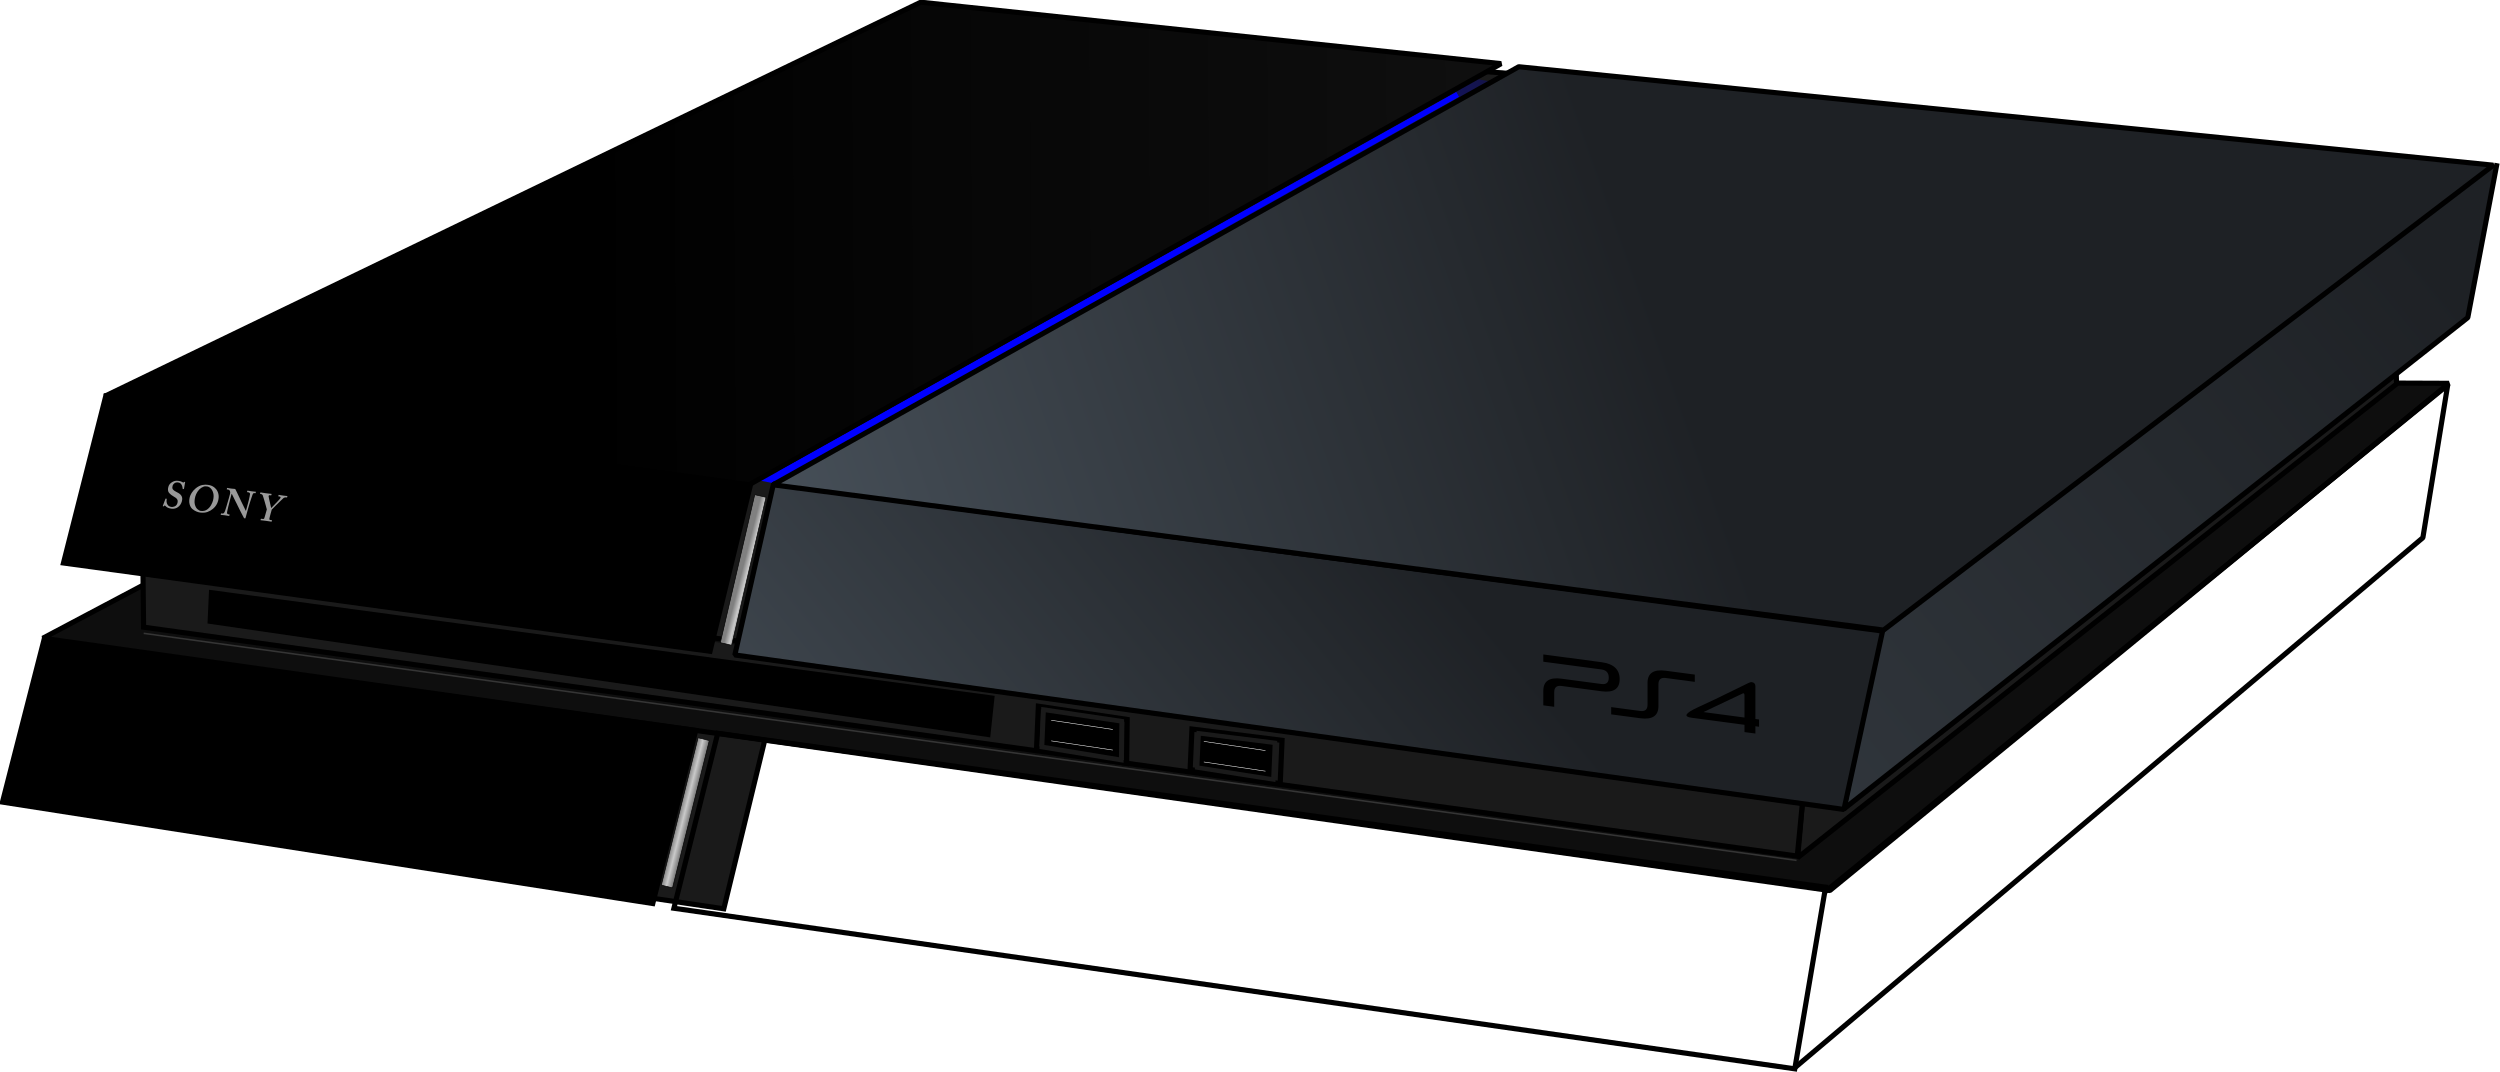
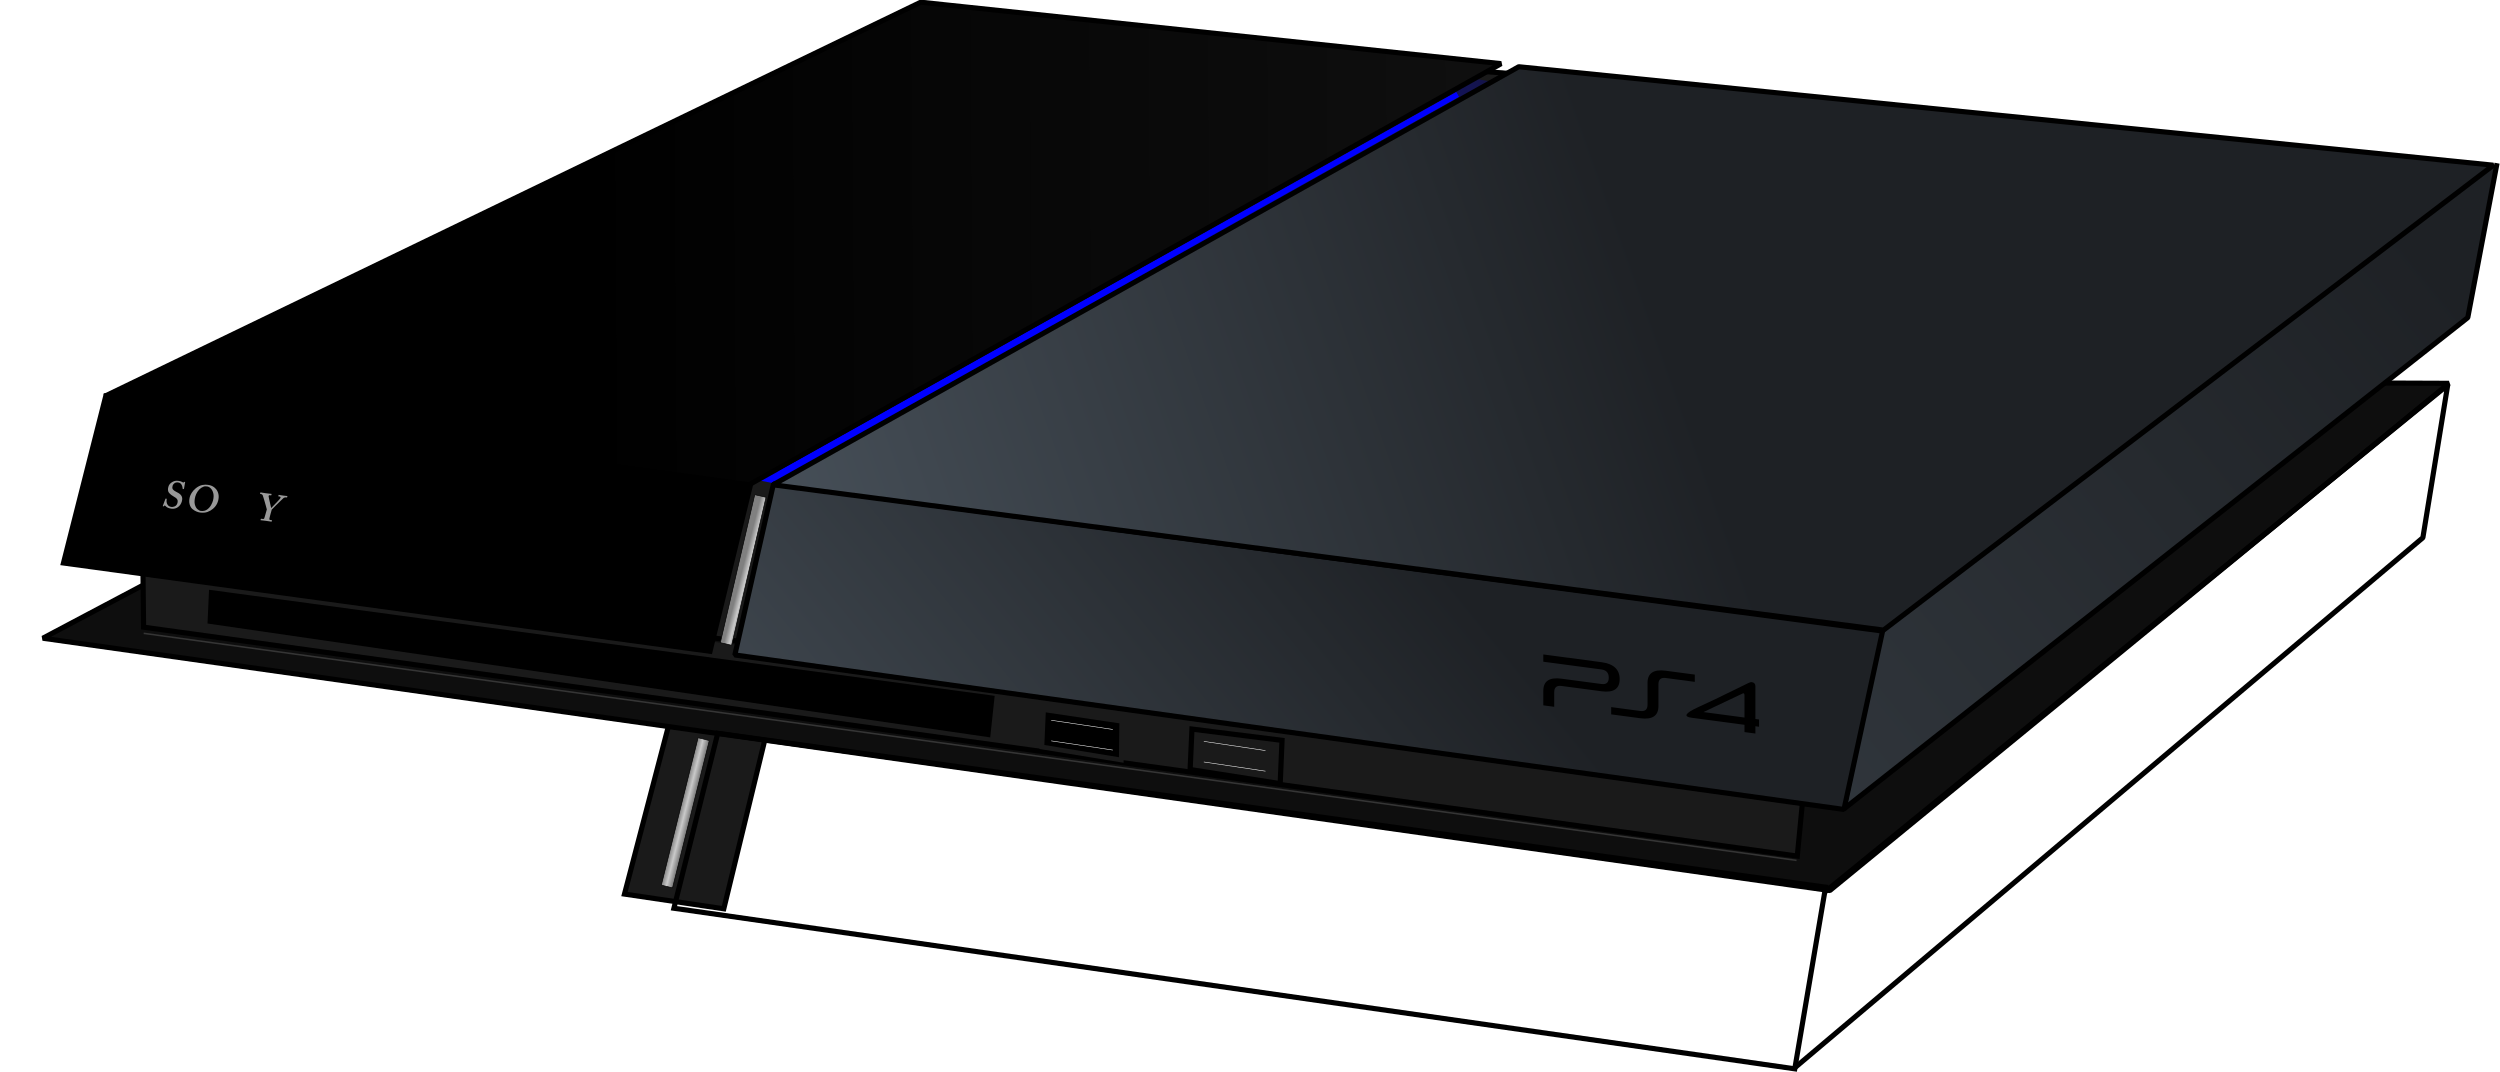
<svg xmlns="http://www.w3.org/2000/svg" xmlns:ns1="http://sodipodi.sourceforge.net/DTD/sodipodi-0.dtd" xmlns:ns2="http://www.inkscape.org/namespaces/inkscape" xmlns:xlink="http://www.w3.org/1999/xlink" id="svg2" viewBox="0 0 711.64 305.11" ns1:docname="_svgclean2.svg" version="1.1" ns2:version="0.48.3.1 r9886">
  <defs id="defs4">
    <linearGradient id="linearGradient3803">
      <stop id="stop3805" style="stop-color:#808080" offset="0" />
      <stop id="stop3811" style="stop-color:#c9c9c9" offset=".5" />
      <stop id="stop3807" style="stop-color:#808080" offset="1" />
    </linearGradient>
    <linearGradient id="linearGradient3790">
      <stop id="stop3792" style="stop-color:#475059" offset="0" />
      <stop id="stop3794" style="stop-color:#1e2125" offset="1" />
    </linearGradient>
    <filter id="filter3882" ns2:collect="always" color-interpolation-filters="sRGB">
      <feGaussianBlur id="feGaussianBlur3884" stdDeviation="0.912" ns2:collect="always" />
    </filter>
    <linearGradient id="linearGradient3897" y2="514.34" gradientUnits="userSpaceOnUse" x2="417.89" y1="563.98" x1="328.81" ns2:collect="always">
      <stop id="stop3825" style="stop-color:#0000ff" offset="0" />
      <stop id="stop3827" style="stop-color:#0000ff;stop-opacity:0" offset="1" />
    </linearGradient>
    <linearGradient id="linearGradient3899" y2="566.45" xlink:href="#linearGradient3790" gradientUnits="userSpaceOnUse" x2="588.38" y1="796.09" x1="305.4" ns2:collect="always" />
    <linearGradient id="linearGradient3901" y2="616.64" xlink:href="#linearGradient3790" gradientUnits="userSpaceOnUse" x2="388.74" y1="716.36" x1="266.3" ns2:collect="always" />
    <linearGradient id="linearGradient3905" y2="601.76" gradientUnits="userSpaceOnUse" x2="559.12" y1="603.9" x1="225.02" ns2:collect="always">
      <stop id="stop3797" style="stop-color:#000000" offset="0" />
      <stop id="stop3799" style="stop-color:#1d1d1d" offset="1" />
    </linearGradient>
    <linearGradient id="linearGradient3907" y2="544.61" xlink:href="#linearGradient3790" gradientUnits="userSpaceOnUse" x2="423.4" y1="603.9" x1="256.45" ns2:collect="always" />
    <linearGradient id="linearGradient3911" y2="588.52" xlink:href="#linearGradient3803" gradientUnits="userSpaceOnUse" x2="399.32" y1="588.52" x1="397.13" ns2:collect="always" />
    <linearGradient id="linearGradient3913" y2="594.72" xlink:href="#linearGradient3803" gradientUnits="userSpaceOnUse" x2="390.04" y1="594.68" x1="387.85" ns2:collect="always" />
    <filter id="filter3915" ns2:collect="always" color-interpolation-filters="sRGB">
      <feGaussianBlur id="feGaussianBlur3917" stdDeviation="1.539" ns2:collect="always" />
    </filter>
  </defs>
  <ns1:namedview id="base" bordercolor="#666666" ns2:pageshadow="2" ns2:window-y="0" pagecolor="#ffffff" ns2:window-height="452" ns2:window-maximized="0" ns2:zoom="0.98994949" ns2:window-x="0" showgrid="false" borderopacity="1.0" ns2:current-layer="layer1" ns2:cx="294.87315" ns2:cy="81.623036" ns2:window-width="512" ns2:pageopacity="0.0" ns2:document-units="px" />
  <g id="layer1" ns2:label="Calque 1" ns2:groupmode="layer" transform="translate(-17.977 -457.19)">
    <g id="g3865" transform="matrix(1.466 0 0 1.466 -144.58 -289.7)">
      <path id="path3856" d="m232.14 683.08 19.286 2.857l18.57-76.43 137.85-85.46-12.88-1.01-141.42 78.29z" style="stroke:#000000;stroke-width:1px;fill:#1a1a1a" ns2:connector-curvature="0" />
      <path id="path3014" d="m119.2 633.4 25.759-13.637 320.47 41.669 106.08-77.588 14.886 0.059-120.21 98.49z" ns1:nodetypes="ccccccc" style="stroke-linejoin:bevel;stroke:#000000;stroke-width:1px;fill:#0e0e0e" ns2:connector-curvature="0" />
      <path id="path3821" d="m258.09 602.72 7.261 1.452 138.96-78.097-12.122-2.273z" ns1:nodetypes="ccccc" style="fill:url(#linearGradient3897)" ns2:connector-curvature="0" />
-       <path id="path3830" d="m576.1 579.61 0.126 4.419-116.29 91.987 1.226-13.834" style="stroke-linejoin:bevel;stroke:#000000;stroke-width:1px;fill:#1a1a1a" ns2:connector-curvature="0" />
      <path id="path3020" d="m138.64 619.89 0.126 11.364 321.1 44.447 1.389-14.395" ns1:nodetypes="cccc" style="stroke:#000000;stroke-width:1px;fill:#1a1a1a" ns2:connector-curvature="0" />
      <path id="path3008" d="m595.74 541.16-5.682 29.989-121.2 95.44 7.681-36.977" ns1:nodetypes="cccc" style="stroke-linejoin:bevel;stroke:#000000;stroke-width:1px;fill:url(#linearGradient3899)" ns2:connector-curvature="0" />
      <path id="path2996" d="m253.57 636.65 215.36 30 7.5-34.643-215.36-28.571z" style="stroke-linejoin:bevel;stroke:#000000;stroke-width:1px;fill:url(#linearGradient3901)" ns2:connector-curvature="0" />
      <path id="path2998" ns1:nodetypes="ccccc" ns2:connector-curvature="0" style="stroke:#000000;stroke-width:1px;fill:url(#linearGradient3901)" d="m241.74 685.83 217.64 31.18 5.98-35.27-215.11-29.88z" />
      <path id="path3000" ns1:nodetypes="ccccc" ns2:connector-curvature="0" style="stroke:#000000;stroke-width:1px;fill:#000000" d="m123.21 618.79 125.54 17.143 8.036-33.036-125.36-16.518z" />
      <path id="path3004" d="m131.23 586.41 158.43-76.504 112.7 11.932-146.03 81.759z" ns1:nodetypes="ccccc" style="stroke-linejoin:bevel;stroke:#000000;stroke-width:1px;fill:url(#linearGradient3905)" ns2:connector-curvature="0" />
      <path id="path3006" d="m260.99 603.61 144.79-81.176 189.24 19.118-118.41 90.272z" ns1:nodetypes="ccccc" style="stroke-linejoin:bevel;stroke:#000000;stroke-width:1px;fill:url(#linearGradient3907)" ns2:connector-curvature="0" />
      <path id="path3010" d="m459.46 716.74 121.88-102.86 4.821-29.643-121.04 98.51" ns1:nodetypes="cccc" style="stroke-linejoin:bevel;stroke:#000000;stroke-width:1px;fill:url(#linearGradient3899)" ns2:connector-curvature="0" />
-       <path id="path3012" d="m119.45 633.65 126.52 17.678-8.334 33.588-126.27-19.698z" style="stroke:#000000;stroke-width:1px;fill:#000000" ns2:connector-curvature="0" />
      <g id="text3016" style="fill:#999999" transform="matrix(.987 .133 -.269 .977 0 0)">
        <path id="path3988" ns2:connector-curvature="0" d="m302.85 579.33c-0.015-0-0.025 0.004-0.031 0.013-0.006 0.009-0.011 0.025-0.014 0.047-0.006 0.044-0.019 0.17-0.038 0.38-0.019 0.21-0.039 0.419-0.058 0.629s-0.032 0.336-0.038 0.38c0 0.038 0.007 0.067 0.022 0.088 0.015 0.021 0.037 0.031 0.067 0.032 0.029 0.001 0.053-0.005 0.073-0.017 0.02-0.012 0.04-0.036 0.062-0.073 0.022-0.038 0.042-0.07 0.06-0.095 0.018-0.025 0.038-0.038 0.06-0.039 0.021 0 0.046 0.007 0.073 0.022 0.027 0.015 0.062 0.037 0.106 0.067 0.145 0.113 0.318 0.201 0.517 0.263 0.199 0.062 0.45 0.094 0.752 0.095 0.497-0.012 0.884-0.175 1.161-0.487 0.277-0.313 0.418-0.703 0.422-1.171-0.001-0.248-0.033-0.456-0.097-0.626s-0.156-0.317-0.276-0.442c-0.142-0.147-0.302-0.264-0.482-0.353-0.179-0.089-0.377-0.165-0.594-0.23-0.157-0.046-0.321-0.11-0.495-0.192-0.173-0.082-0.312-0.172-0.416-0.271-0.087-0.097-0.144-0.202-0.172-0.314-0.027-0.112-0.04-0.232-0.037-0.358-0.002-0.152 0.062-0.313 0.194-0.481 0.132-0.168 0.346-0.259 0.642-0.274 0.171 0 0.319 0.026 0.444 0.078 0.126 0.052 0.236 0.131 0.332 0.235 0.132 0.144 0.234 0.285 0.304 0.424 0.071 0.138 0.124 0.261 0.159 0.368 0.008 0.022 0.018 0.036 0.032 0.042 0.013 0.006 0.028 0.007 0.043 0.003l0.119-0.037c0.03-0.006 0.045-0.024 0.045-0.052-0.001-0.037-0.012-0.146-0.031-0.328-0.019-0.182-0.038-0.367-0.058-0.554-0.019-0.187-0.029-0.306-0.031-0.358 0-0.038-0.004-0.067-0.013-0.088-0.009-0.021-0.025-0.031-0.047-0.032-0.022 0-0.041 0.004-0.058 0.011-0.017 0.007-0.032 0.019-0.047 0.034l-0.097 0.097c-0.018 0.019-0.04 0.031-0.064 0.036-0.025 0.005-0.056 0-0.092-0.014-0.074-0.034-0.188-0.071-0.342-0.112-0.154-0.041-0.354-0.064-0.599-0.067-0.215-0.001-0.409 0.027-0.581 0.084-0.172 0.057-0.332 0.148-0.48 0.274-0.179 0.142-0.311 0.299-0.396 0.472-0.085 0.173-0.128 0.364-0.127 0.573-0 0.229 0.03 0.434 0.091 0.615s0.155 0.332 0.282 0.453c0.187 0.164 0.384 0.299 0.59 0.403 0.206 0.105 0.373 0.179 0.5 0.224 0.392 0.138 0.676 0.291 0.849 0.459 0.174 0.168 0.259 0.418 0.256 0.751-0.015 0.308-0.127 0.531-0.334 0.669-0.208 0.139-0.42 0.207-0.637 0.204-0.19 0-0.373-0.045-0.549-0.134-0.175-0.09-0.321-0.224-0.437-0.403-0.102-0.164-0.174-0.317-0.215-0.459-0.041-0.142-0.064-0.273-0.069-0.392 0-0.022-0.004-0.038-0.011-0.047-0.007-0.009-0.019-0.013-0.034-0.013z" />
        <path id="path3990" ns2:connector-curvature="0" d="m310.12 575.61c-0.328-0.011-0.677 0.048-1.047 0.175-0.371 0.128-0.723 0.388-1.059 0.78-0.274 0.353-0.458 0.693-0.554 1.018-0.095 0.326-0.14 0.604-0.133 0.834 0.012 0.543 0.128 1.005 0.346 1.388 0.219 0.383 0.467 0.657 0.744 0.822 0.304 0.177 0.604 0.304 0.9 0.381 0.296 0.076 0.559 0.114 0.788 0.112 0.554-0.007 1.007-0.109 1.361-0.306 0.354-0.197 0.647-0.449 0.879-0.754 0.199-0.256 0.342-0.524 0.428-0.805 0.086-0.28 0.127-0.56 0.125-0.838-0.007-0.508-0.107-0.946-0.298-1.315-0.191-0.369-0.431-0.667-0.718-0.895-0.307-0.241-0.608-0.402-0.904-0.484-0.296-0.082-0.582-0.12-0.859-0.114zm-0.03 0.329c0.248 0.001 0.512 0.102 0.791 0.3 0.279 0.199 0.519 0.488 0.718 0.868 0.2 0.38 0.304 0.842 0.313 1.386 0.006 0.226-0.033 0.518-0.118 0.875-0.085 0.358-0.254 0.68-0.506 0.968-0.253 0.288-0.627 0.44-1.123 0.457-0.22 0.003-0.47-0.08-0.751-0.25-0.281-0.17-0.527-0.448-0.738-0.834-0.211-0.386-0.322-0.901-0.333-1.544-0-0.309 0.055-0.63 0.165-0.962 0.111-0.332 0.28-0.614 0.507-0.845 0.259-0.233 0.484-0.364 0.678-0.394 0.193-0.029 0.326-0.038 0.398-0.024z" />
-         <path id="path3992" ns2:connector-curvature="0" d="m315.09 576.72h0.045c0.043 0.052 0.169 0.207 0.377 0.465 0.208 0.258 0.416 0.516 0.626 0.773 0.209 0.258 0.338 0.413 0.387 0.465 0.056 0.073 0.201 0.252 0.435 0.536s0.487 0.593 0.76 0.928c0.237 0.283 0.442 0.524 0.614 0.724 0.172 0.2 0.276 0.322 0.312 0.366 0.03 0.031 0.067 0.059 0.11 0.082 0.043 0.024 0.091 0.036 0.144 0.037 0.043-0.002 0.069-0.024 0.078-0.065 0.009-0.041 0.013-0.089 0.011-0.144v-1.972c0.001-0.262 0.008-0.555 0.021-0.88 0.013-0.325 0.028-0.636 0.046-0.933 0.017-0.297 0.033-0.534 0.046-0.711 0.011-0.137 0.036-0.238 0.076-0.302 0.04-0.064 0.097-0.095 0.171-0.094h0.209c0.015-0 0.026-0.007 0.034-0.021 0.007-0.013 0.011-0.031 0.011-0.054v-0.172c0.001-0.012-0.004-0.024-0.015-0.035-0.011-0.011-0.03-0.017-0.06-0.018-0.041 0.001-0.116 0.005-0.224 0.011-0.108 0.007-0.273 0.01-0.493 0.011-0.251-0.001-0.443-0.005-0.575-0.011-0.132-0.007-0.219-0.01-0.261-0.011-0.029-0-0.046 0.004-0.052 0.013-0.006 0.009-0.009 0.025-0.007 0.047v0.172c-0.001 0.019 0.001 0.035 0.006 0.048 0.005 0.013 0.018 0.019 0.039 0.02h0.239c0.092 0.001 0.173 0.025 0.246 0.075 0.072 0.049 0.122 0.119 0.15 0.209 0.019 0.085 0.035 0.256 0.05 0.512 0.014 0.256 0.025 0.466 0.033 0.63 0.007 0.181 0.011 0.379 0.013 0.596 0.002 0.216 0.002 0.486 0.002 0.808v0.777h-0.03c-0.053-0.066-0.183-0.228-0.39-0.485-0.207-0.257-0.414-0.513-0.619-0.767-0.206-0.254-0.332-0.409-0.38-0.465-0.067-0.091-0.229-0.299-0.487-0.626s-0.513-0.646-0.763-0.958c-0.25-0.312-0.396-0.491-0.438-0.537-0.021-0.022-0.046-0.039-0.073-0.05s-0.062-0.017-0.106-0.017c-0.022 0-0.051 0.002-0.085 0.004-0.034 0.002-0.076 0.003-0.124 0.004-0.091 0.009-0.2 0.014-0.329 0.015-0.163 0-0.298-0-0.405-0.001-0.107-0.001-0.194-0.003-0.26-0.007-0.066-0.004-0.117-0.007-0.152-0.01-0.035-0.003-0.062-0.005-0.079-0.005-0.03 0-0.045 0.015-0.045 0.045v0.202c0 0.029 0.015 0.046 0.045 0.052h0.239c0.168 0.005 0.306 0.081 0.414 0.228 0.108 0.147 0.164 0.335 0.168 0.564v0.948c-0.002 0.613-0.009 1.142-0.023 1.585-0.014 0.443-0.024 0.707-0.029 0.79-0.018 0.225-0.055 0.385-0.109 0.481-0.055 0.095-0.13 0.142-0.227 0.139h-0.254c-0.015 0.001-0.026 0.007-0.034 0.017-0.007 0.01-0.011 0.02-0.011 0.028v0.187c0 0.026 0.004 0.043 0.011 0.053 0.007 0.01 0.019 0.015 0.034 0.014 0.053-0.001 0.167-0.005 0.344-0.011 0.176-0.007 0.321-0.01 0.433-0.011 0.153 0.001 0.314 0.005 0.482 0.011 0.168 0.007 0.276 0.01 0.325 0.011 0.029 0 0.046-0.004 0.052-0.013 0.006-0.009 0.009-0.025 0.007-0.047v-0.172c0.001-0.019-0.001-0.035-0.007-0.048s-0.024-0.019-0.052-0.02h-0.194c-0.132 0-0.226-0.045-0.282-0.136s-0.086-0.23-0.091-0.416c-0.01-0.128-0.024-0.423-0.043-0.884-0.019-0.461-0.03-1.016-0.032-1.663z" />
        <path id="path3994" ns2:connector-curvature="0" d="m323.53 578.71c0.107-0.184 0.283-0.467 0.526-0.847 0.243-0.381 0.477-0.742 0.701-1.083 0.225-0.341 0.363-0.544 0.416-0.609 0.062-0.063 0.132-0.107 0.207-0.133 0.076-0.026 0.141-0.039 0.196-0.038h0.164c0.022-0 0.038-0.007 0.047-0.021 0.009-0.013 0.013-0.031 0.013-0.054v-0.172c0-0.018-0.004-0.032-0.013-0.04-0.009-0.008-0.025-0.012-0.047-0.012-0.033 0.001-0.102 0.005-0.207 0.011-0.105 0.007-0.275 0.01-0.51 0.011-0.262-0.001-0.47-0.005-0.624-0.011-0.154-0.007-0.25-0.01-0.288-0.011-0.03-0.001-0.045 0.016-0.045 0.052v0.187c-0 0.019 0.004 0.034 0.013 0.044 0.009 0.01 0.025 0.016 0.047 0.016h0.194c0.11 0.003 0.182 0.031 0.217 0.084 0.035 0.053 0.047 0.115 0.037 0.185-0.015 0.078-0.105 0.261-0.27 0.55-0.165 0.289-0.342 0.59-0.534 0.905-0.191 0.314-0.334 0.549-0.429 0.704-0.077-0.156-0.202-0.399-0.375-0.729-0.173-0.33-0.335-0.643-0.488-0.942-0.152-0.298-0.236-0.478-0.25-0.54-0.008-0.078 0.004-0.133 0.037-0.167 0.033-0.034 0.09-0.05 0.172-0.05h0.194c0.022-0 0.038-0.007 0.047-0.021 0.009-0.013 0.013-0.031 0.013-0.054v-0.172c0-0.018-0.004-0.032-0.013-0.04-0.009-0.008-0.025-0.012-0.047-0.012-0.031 0.001-0.129 0.005-0.295 0.011-0.166 0.007-0.436 0.01-0.81 0.011-0.286-0.001-0.513-0.005-0.683-0.011-0.17-0.007-0.271-0.01-0.302-0.011-0.022 0-0.038 0.004-0.047 0.011-0.009 0.007-0.013 0.019-0.013 0.034v0.202c-0 0.018 0.004 0.032 0.013 0.04 0.009 0.008 0.025 0.012 0.047 0.012h0.134c0.062 0 0.128 0.015 0.198 0.043s0.128 0.069 0.175 0.121c0.083 0.111 0.238 0.361 0.465 0.75 0.228 0.389 0.45 0.776 0.668 1.161 0.218 0.385 0.353 0.627 0.405 0.725v0.358c-0 0.358-0.003 0.665-0.008 0.919-0.005 0.254-0.01 0.411-0.014 0.47-0.002 0.057-0.022 0.102-0.061 0.135-0.038 0.033-0.105 0.051-0.201 0.051h-0.306c-0.018 0.001-0.032 0.007-0.04 0.019-0.008 0.012-0.012 0.025-0.012 0.041v0.172c-0 0.019 0.004 0.035 0.012 0.048 0.008 0.013 0.022 0.019 0.04 0.02 0.027-0.001 0.117-0.005 0.27-0.011 0.153-0.007 0.409-0.01 0.768-0.011 0.333 0.001 0.582 0.005 0.748 0.011 0.166 0.007 0.267 0.01 0.305 0.011 0.036 0.001 0.053-0.024 0.052-0.075v-0.172c0-0.015-0.004-0.028-0.012-0.037-0.008-0.01-0.022-0.015-0.04-0.015h-0.246c-0.076 0.004-0.141-0.008-0.193-0.037-0.053-0.029-0.085-0.101-0.098-0.217-0.004-0.054-0.009-0.172-0.014-0.354s-0.008-0.35-0.008-0.505z" />
      </g>
      <path id="path3858" d="m342.33 651.04-0.357 7.857 17.489 2.741 0.357-8.406z" style="stroke:#000000;stroke-width:1.011px;fill:none" ns2:connector-curvature="0" />
-       <path id="path3860" ns1:nodetypes="ccccc" ns2:connector-curvature="0" style="stroke:#000000;stroke-width:1.033px;fill:none" d="m312.52 646.62-0.356 8.216 17.467 2.866 0.104-8.518z" />
      <path id="path3862" d="m151.95 624.56-0.253 5.556 151.02 21.971 0.758-7.071z" style="stroke:#000000;stroke-width:1px;fill:#000000" ns2:connector-curvature="0" />
      <path id="path3864" ns1:nodetypes="ccccc" d="m313.51 647.27-0.314 7.247 15.407 2.528 0.092-7.514z" style="stroke:#1a1a1a;stroke-width:.912px;fill:#000000" ns2:connector-curvature="0" />
-       <path id="path3866" style="stroke:#1a1a1a;stroke-width:.856px;fill:#000000" ns2:connector-curvature="0" d="m343.64 651.86-0.302 6.649 14.799 2.319 0.302-7.113z" />
      <path id="path3868" d="m315 649.33 11.964 1.786" style="stroke:#ffffff;stroke-width:.1;fill:#ffffff" ns2:connector-curvature="0" />
      <path id="path3870" style="stroke:#ffffff;stroke-width:.1;fill:#ffffff" ns2:connector-curvature="0" d="m315 653.33 11.964 1.786" />
      <path id="path3872" style="stroke:#ffffff;stroke-width:.1;fill:#ffffff" ns2:connector-curvature="0" d="m344.64 653.43 11.964 1.786" />
      <path id="path3874" d="m344.64 657.43 11.964 1.786" style="stroke:#ffffff;stroke-width:.1;fill:#ffffff" ns2:connector-curvature="0" />
      <path id="rect3876" style="stroke-linejoin:bevel;stroke:#000000;stroke-linecap:square;stroke-width:.126;fill:url(#linearGradient3911)" ns2:connector-curvature="0" transform="matrix(.97 .242 -.242 .97 0 0)" d="m397.21 573.81h2.247v29.506h-2.247z" />
      <path id="rect3878" style="stroke-linejoin:bevel;stroke:#000000;stroke-linecap:square;stroke-width:.126;fill:url(#linearGradient3913)" ns2:connector-curvature="0" transform="rotate(13.082)" d="m387.81 531.54h2.247v29.506h-2.247z" />
      <path id="path3880" d="m138.79 632.45 320.93 44.09" ns1:nodetypes="cc" style="opacity:.399;filter:url(#filter3882);stroke:#ffffff;stroke-width:0.3;fill:none" ns2:connector-curvature="0" />
      <path id="path3831" d="m262.32 601.47 131.57-73.65" ns1:nodetypes="cc" style="filter:url(#filter3915);stroke:#0000ff;stroke-width:1px;fill:none" ns2:connector-curvature="0" />
      <g id="text3861" style="fill:#000000" transform="matrix(1 .133 0 1 0 0)">
        <path id="path3999" ns2:connector-curvature="0" d="m412.67 591.83h-2.118v-2.824c0-1.883 1.177-2.824 3.53-2.824h7.766c0.941 0 1.412-0.471 1.412-1.412-0-0.941-0.471-1.412-1.412-1.412h-11.296v-1.412h11.296c2.353 0 3.53 0.941 3.53 2.824-0 1.883-1.177 2.824-3.53 2.824h-7.766c-0.941 0-1.412 0.471-1.412 1.412z" />
        <path id="path4001" ns2:connector-curvature="0" d="m423.73 591.83v-1.412h5.648c0.941 0 1.412-0.471 1.412-1.412v-4.236c-0-1.883 1.177-2.824 3.53-2.824h5.648v1.412h-5.648c-0.941 0-1.412 0.471-1.412 1.412v4.236c-0 1.883-1.177 2.824-3.53 2.824z" />
        <path id="path4003" ns2:connector-curvature="0" d="m441.66 589h7.957v-4.236c-0-0.367-0.097-0.508-0.289-0.424l-5.358 3.248zm-2.316 1.412c-1.624 0-1.259-0.706 1.094-2.118l3.53-2.118 6.354-3.946c0.301-0.193 0.537-0.289 0.706-0.289 0.471 0 0.706 0.235 0.706 0.706v6.354h0.706v1.412h-0.706v1.412h-2.118v-1.412z" />
      </g>
      <path id="path3919" ns1:nodetypes="cc" style="filter:url(#filter3915);stroke:#0000ff;stroke-width:1px;fill:none" ns2:connector-curvature="0" d="m262.32 601.47 131.57-73.65" />
    </g>
  </g>
</svg>